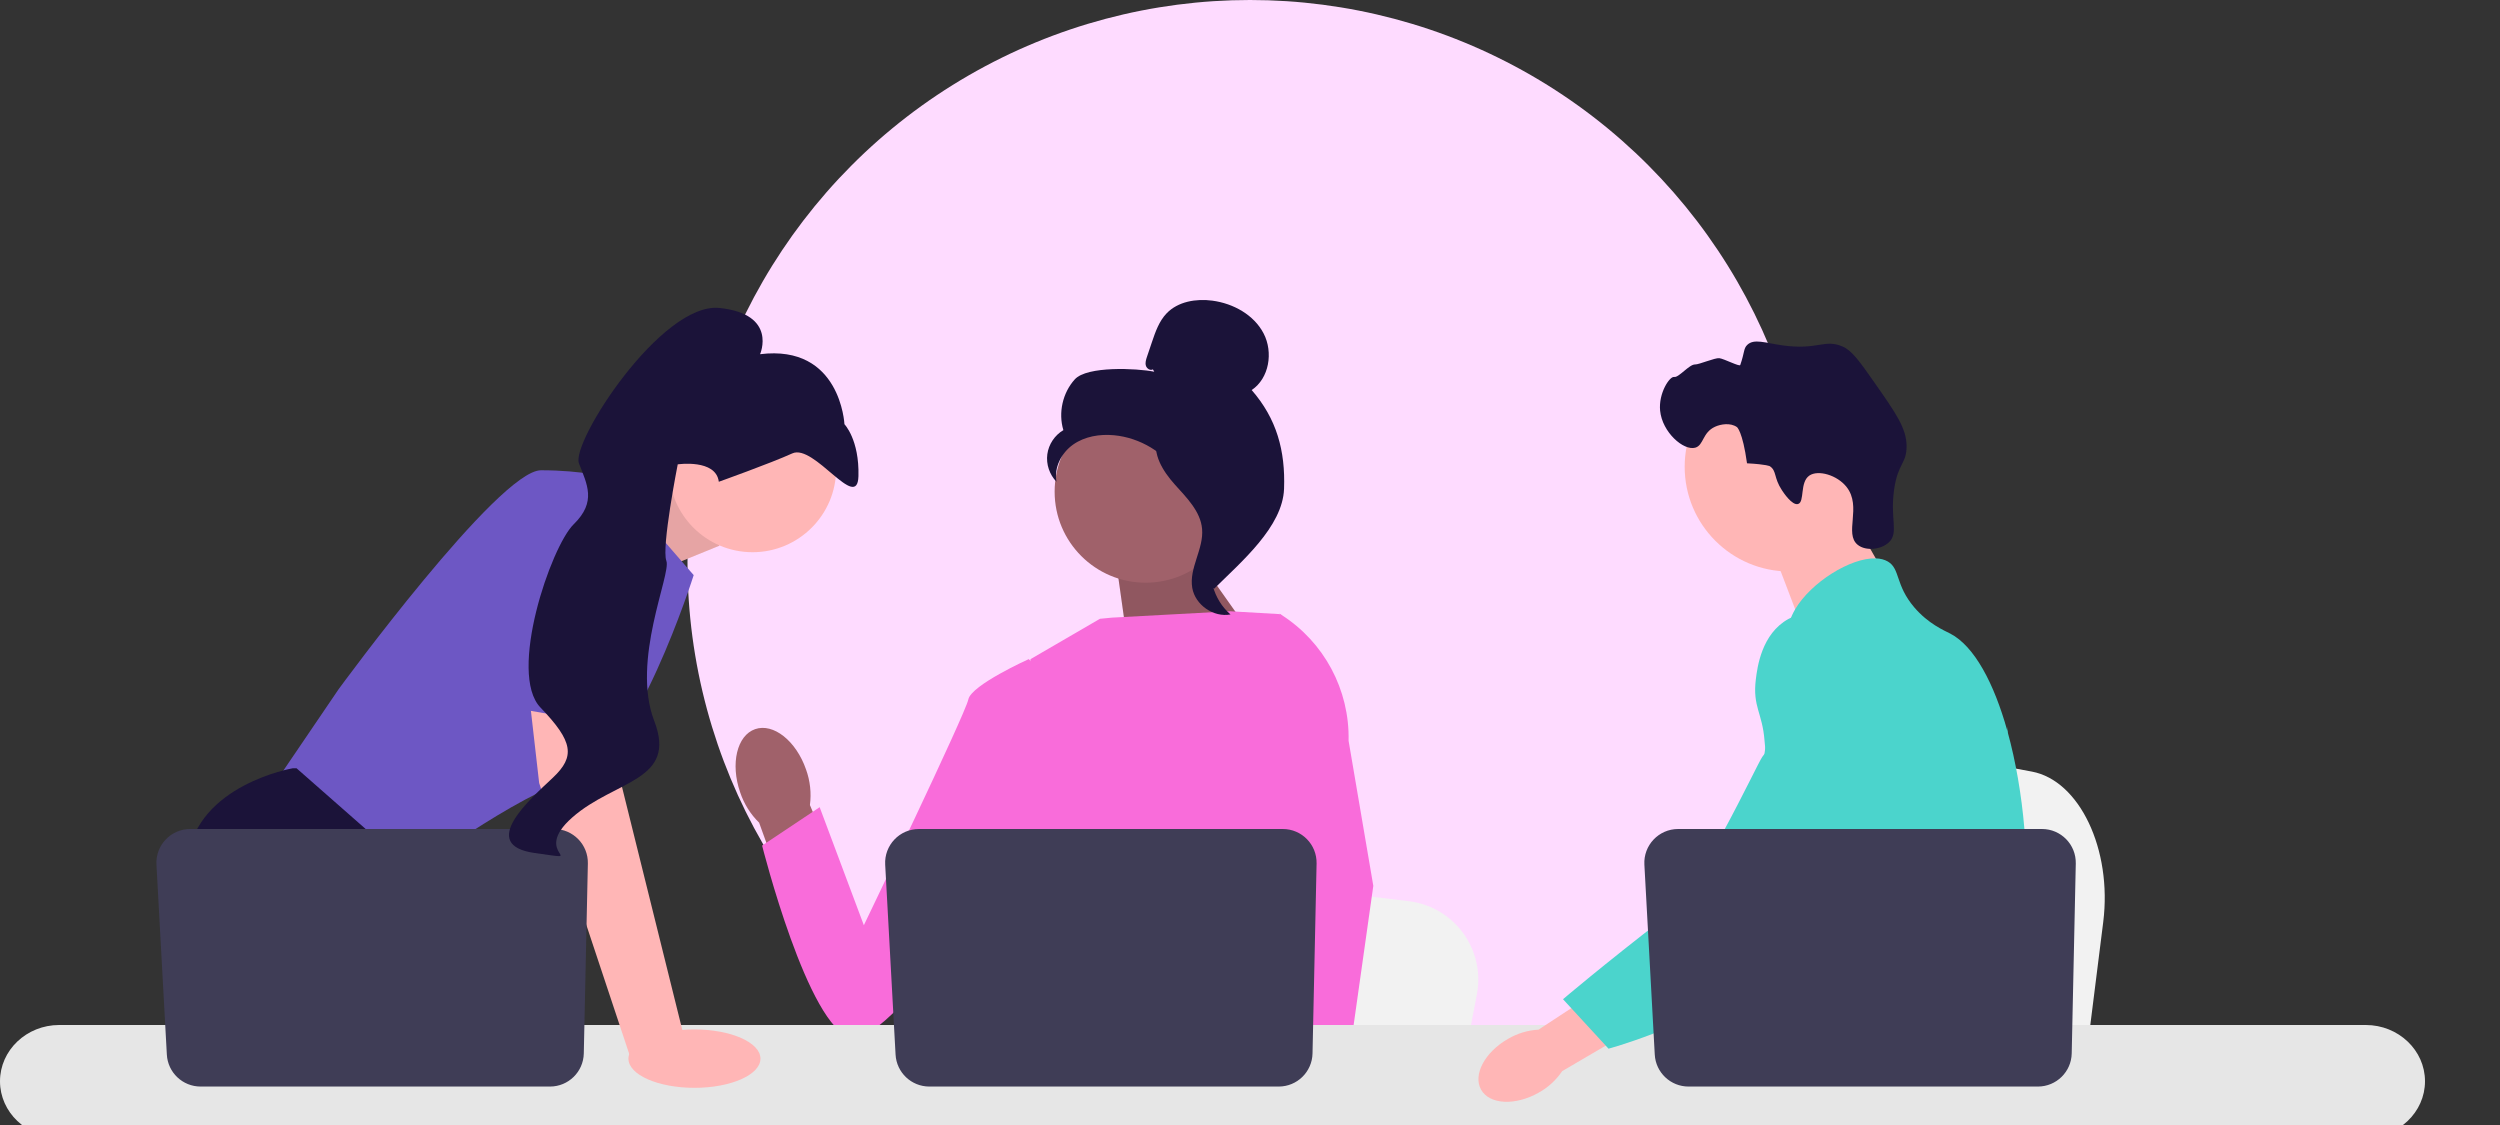
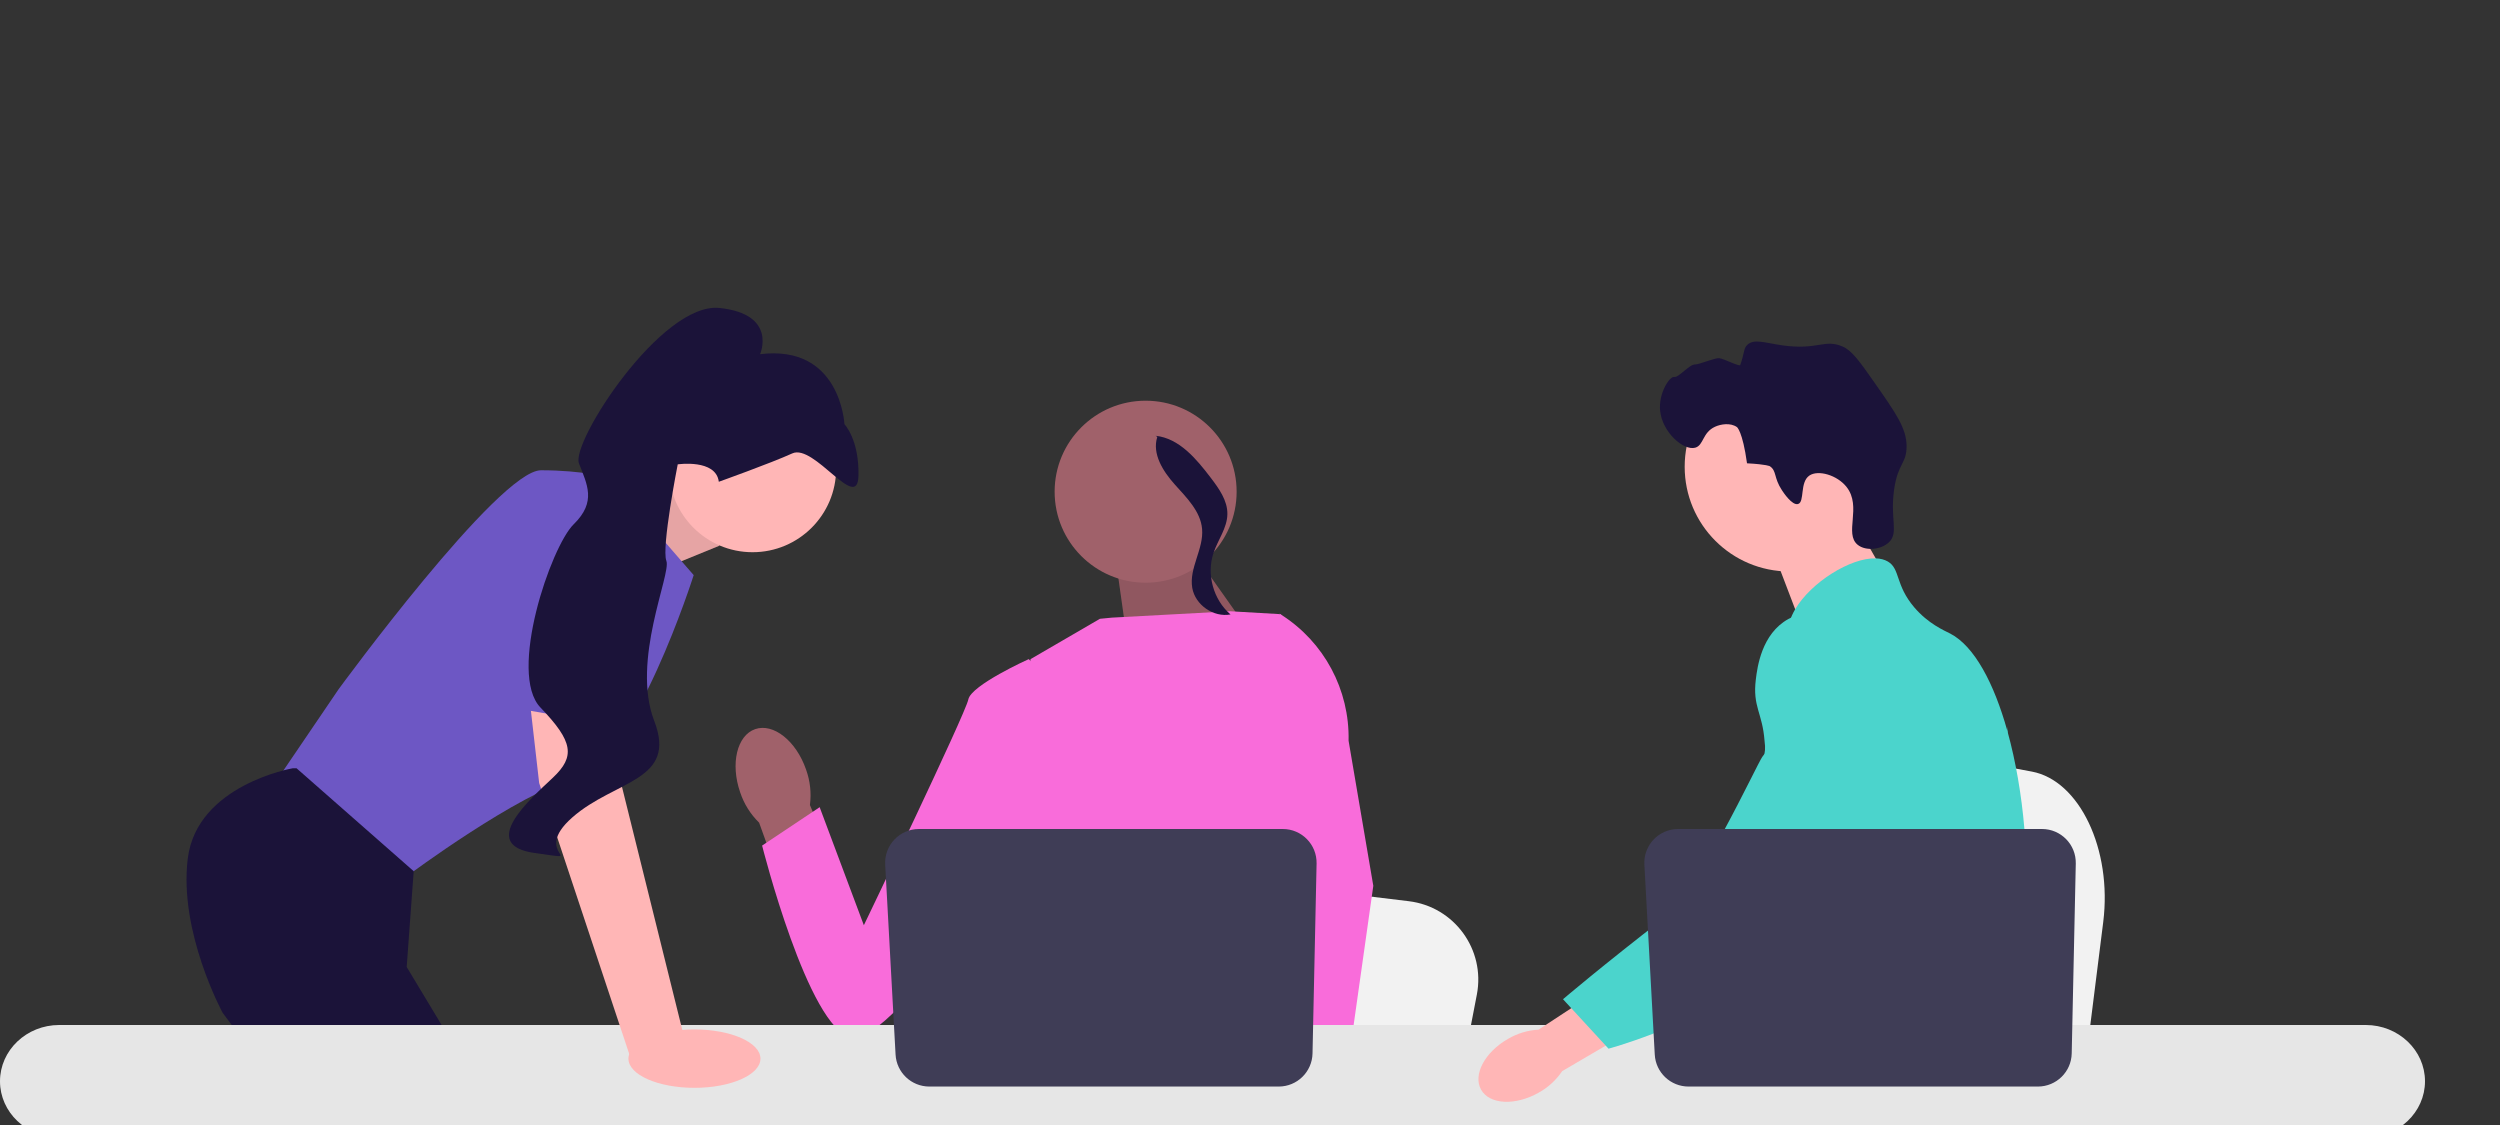
<svg xmlns="http://www.w3.org/2000/svg" width="400" height="180" viewBox="0 0 400 180" fill="none">
  <rect x="0" y="0" width="400" height="180" fill="#333333" stroke="none" />
  <g clip-path="url(#clip0_907_455)">
-     <circle cx="200" cy="90" r="90" fill="#FEDBFF" />
    <path d="M336.518 147.514L335.415 156.298L332.677 178.115H277.677C278.106 173.225 278.693 166.187 279.321 158.589C279.383 157.83 279.447 157.066 279.509 156.298C281.082 137.198 282.803 115.584 282.803 115.584L290.034 116.931L304.063 119.54L309.78 120.602L325.088 123.453C332.72 124.871 337.97 135.922 336.518 147.514V147.514Z" fill="#F2F2F2" />
    <path d="M294.915 80.24L301.679 92.076L288.679 101.288L283.134 86.74L294.915 80.24Z" fill="#FFB6B6" />
    <path d="M286.305 91.437C295.559 91.437 303.06 83.935 303.06 74.681C303.06 65.427 295.559 57.925 286.305 57.925C277.051 57.925 269.549 65.427 269.549 74.681C269.549 83.935 277.051 91.437 286.305 91.437Z" fill="#FFB6B6" />
    <path d="M285.102 78.427C283.771 76.402 284.293 75.343 283.18 74.599C283.18 74.599 282.731 74.3 279.523 74.129C278.805 68.96 277.909 68.333 277.909 68.333C276.875 67.61 275.342 67.845 274.388 68.287C272.37 69.222 272.604 71.24 271.246 71.627C269.369 72.16 265.954 69.152 265.618 65.708C265.344 62.898 267.154 60.17 267.872 60.314C268.583 60.457 270.288 58.282 271.208 58.315C271.836 58.338 274.404 57.222 275.094 57.309C275.849 57.405 278.336 58.703 278.439 58.406C279.159 56.346 278.948 55.774 279.559 55.184C280.642 54.14 282.413 54.867 285.192 55.258C290.91 56.061 291.908 54.176 294.838 55.454C296.318 56.099 297.557 57.84 299.974 61.296C303.353 66.128 305.043 68.544 305.054 71.363C305.065 74.237 303.673 74.054 303.062 78.309C302.382 83.045 303.828 85.211 302.248 86.75C301.027 87.939 298.546 88.221 297.242 87.177C295.01 85.391 297.931 81.079 295.461 77.928C293.945 75.995 290.895 75.134 289.499 76.09C287.919 77.171 288.789 80.343 287.679 80.644C286.728 80.902 285.334 78.78 285.102 78.427L285.102 78.427Z" fill="#1B1339" />
    <path d="M324.133 144.42C323.666 152.411 321.81 154.934 321.159 164.372C321.017 166.444 320.932 168.849 320.932 171.717C320.932 172.448 320.936 173.155 320.936 173.846C320.936 175.316 320.908 176.706 320.737 178.115C320.607 179.241 320.384 180.374 320.014 181.569H283.926C283.922 181.561 283.922 181.552 283.918 181.544C283.707 180.626 283.573 179.749 283.471 178.908C283.439 178.64 283.41 178.376 283.386 178.115C283.353 177.811 283.325 177.51 283.296 177.214C283.187 176.031 283.077 174.914 282.817 173.846C282.468 172.371 281.834 170.982 280.534 169.641C280.002 169.092 279.47 168.666 278.949 168.292C278.848 168.223 278.75 168.154 278.649 168.085C277.211 167.098 275.85 166.387 274.671 164.372C274.651 164.343 274.635 164.311 274.619 164.282C274.416 163.929 273.887 163.003 273.505 161.768C273.103 160.484 272.86 158.871 273.298 157.222C274.343 153.313 278.21 152.923 281.371 148.975C281.712 148.548 282.049 148.077 282.37 147.553C283.8 145.229 284.186 143.181 284.641 140.748C284.714 140.354 284.779 139.964 284.832 139.586C284.873 139.302 284.909 139.021 284.938 138.745C285.189 136.425 285.068 134.426 284.771 132.639C283.804 126.785 280.952 123.161 282.967 117.908C283.601 116.259 284.499 115.019 285.405 113.959C287.322 111.712 289.293 110.254 288.952 107.353C288.606 104.428 286.388 104.026 286.14 101.471C286.014 100.179 286.437 98.818 287.229 97.481V97.477C289.764 93.175 296.094 89.214 300.115 89.34C300.859 89.36 301.517 89.527 302.065 89.848C304.052 91.018 303.223 93.573 306.266 97.156C308.529 99.817 311.088 100.882 312.06 101.385C315.907 103.392 319.035 109.312 321.159 116.88C321.176 116.937 321.192 116.994 321.208 117.055C322.521 121.796 323.447 127.179 323.906 132.639C324.101 134.95 324.215 137.274 324.239 139.574C324.26 141.41 324.219 143.003 324.133 144.42Z" fill="#4BD4CC" />
    <path d="M297.109 171.798L296.374 173.846L295.911 175.129L294.838 178.115L293.595 181.569H285.604L286.944 178.115L287.566 176.507L288.598 173.846L290.329 169.377L297.109 171.798Z" fill="#FFB6B6" />
    <path d="M321.286 116.181C321.265 116.446 321.237 116.738 321.208 117.055C320.892 120.281 320.144 126.054 319.051 132.639C318.474 136.112 317.8 139.814 317.04 143.49C315.407 151.424 313.376 159.237 311.08 164.372C310.67 165.298 310.248 166.135 309.817 166.874C309.488 167.439 309.142 167.996 308.781 168.544C307.611 170.344 306.299 172.05 304.938 173.643C304.885 173.712 304.824 173.777 304.763 173.846C304.544 174.106 304.316 174.362 304.089 174.618C302.975 175.873 301.838 177.043 300.737 178.116C299.396 179.424 298.104 180.582 296.947 181.569H283.971L283.918 181.544L282.049 180.716C282.049 180.716 282.581 180.09 283.471 178.908C283.654 178.668 283.849 178.404 284.06 178.116C284.32 177.762 284.601 177.372 284.901 176.95C285.527 176.064 286.238 175.024 287.001 173.846C288.48 171.567 290.166 168.763 291.868 165.518C292.064 165.14 292.262 164.758 292.462 164.372C292.465 164.36 292.474 164.347 292.478 164.335C292.815 163.677 293.148 162.999 293.481 162.308C296.305 156.433 297.113 151.558 297.345 149.978C297.67 147.744 298.121 144.619 297.999 141.183C297.917 138.916 297.589 136.519 296.805 134.138V134.134C296.642 133.634 296.459 133.135 296.252 132.639C295.882 131.749 295.443 130.872 294.923 130.006C292.628 126.196 290.763 126.037 289.28 121.885C288.842 120.654 287.846 117.876 288.151 114.942V114.938C288.188 114.577 288.249 114.211 288.33 113.845V113.841C288.35 113.74 288.379 113.634 288.407 113.533C288.639 112.635 289.021 111.745 289.601 110.9C290.735 109.259 292.283 108.284 293.668 107.703L293.672 107.699C295.273 107.033 296.654 106.89 296.922 106.866C302.858 106.338 307.461 111.327 309.975 114.053C310.946 115.105 311.836 115.987 312.649 116.705C318.974 122.353 320.709 118.745 321.159 116.88C321.229 116.592 321.265 116.344 321.286 116.181V116.181Z" fill="#4BD4CC" />
    <path d="M321.306 115.97C321.306 115.99 321.302 116.059 321.286 116.173C321.294 116.112 321.298 116.051 321.302 115.994C321.302 115.982 321.302 115.974 321.306 115.97Z" fill="#4BD4CC" />
    <path d="M95.499 81.019L109.224 75.243L115.111 87.311L100.688 93.198L95.499 81.019Z" fill="#FFB6B6" />
    <path opacity="0.1" d="M95.499 81.019L109.224 75.243L115.111 87.311L100.688 93.198L95.499 81.019Z" fill="black" />
    <path d="M97.45 76.42L110.99 92.02C110.99 92.02 101.571 121.749 92.152 124.398C82.733 127.047 65.367 139.998 65.367 139.998L43.585 125.87L54.182 110.27C54.182 110.27 79.79 75.243 86.559 75.243C93.329 75.243 97.45 76.42 97.45 76.42V76.42Z" fill="#6D57C4" />
    <path d="M79.157 178.116H47.638L45.646 175.452L37.51 164.576L35.638 162.074C35.638 162.074 28.574 149.123 30.045 137.349C31.517 125.575 46.823 122.926 46.823 122.926H47.453L66.191 139.392L65.072 154.715L71.006 164.576L79.157 178.116Z" fill="#1B1339" />
-     <path d="M54.093 178.116H45.646V165.606L54.093 178.116Z" fill="#1B1339" />
    <path d="M236.298 159.125L235.247 164.576L232.639 178.116H180.249C180.658 175.081 181.217 170.713 181.815 165.998C181.874 165.527 181.936 165.053 181.994 164.576C183.493 152.723 185.132 139.31 185.132 139.31L192.02 140.146L205.383 141.764L210.828 142.424L225.41 144.193C232.68 145.073 237.681 151.931 236.298 159.125H236.298Z" fill="#F2F2F2" />
    <path d="M310.44 178.116H282.024C282.457 177.606 282.701 177.312 282.701 177.312L291.22 175.905L308.771 173.009C308.771 173.009 309.572 175.078 310.44 178.116V178.116Z" fill="#1B1339" />
    <path d="M189.908 86.906L202.265 104.382L180.709 105.026L178.396 88.602L189.908 86.906Z" fill="#A0616A" />
    <path opacity="0.1" d="M189.908 86.906L202.265 104.382L180.709 105.026L178.396 88.602L189.908 86.906Z" fill="black" />
    <path d="M128.965 123.116C127.38 118.542 123.734 115.652 120.823 116.662C117.912 117.671 116.839 122.197 118.426 126.773C119.034 128.609 120.074 130.273 121.458 131.625L128.421 150.921L137.406 147.46L129.588 128.806C129.838 126.886 129.624 124.935 128.965 123.116Z" fill="#A0616A" />
    <path d="M212.614 114.21L212.597 132.021L210.94 138.6L207.532 152.131L205.05 164.576L203.202 173.847L202.543 177.159C202.045 177.491 201.551 177.809 201.056 178.115H158.002C155.556 176.647 154.188 175.505 154.188 175.505C154.188 175.505 154.865 174.869 155.639 173.847C156.946 172.123 158.526 169.297 157.558 166.598C157.355 166.033 157.302 165.344 157.364 164.576C157.758 159.507 163.074 150.936 163.074 150.936L161.973 138.214L161.49 132.639L164.894 105.456L175.988 99.007L177.903 98.822L196.809 97.801L204.623 98.251L204.979 98.348L212.614 114.21V114.21Z" fill="#F96CDA" />
    <path d="M213.454 178.116H204.035L203.62 173.848L203.611 173.762L206.278 173.58L213.216 173.106L213.336 175.661L213.43 177.621L213.454 178.116Z" fill="#FFB6B6" />
    <path d="M215.773 118.517L219.729 141.732L216.5 164.576L215.997 168.131L215.108 174.41L214.834 176.341L214.843 176.55L214.911 178.116H203.726L203.314 173.848L203.278 173.465L202.437 164.723L202.422 164.576L200.635 146.038L204.138 132.639L204.397 131.653V131.65L205.921 108.709L204.741 98.284L204.729 98.186C204.752 98.201 204.773 98.216 204.797 98.231C204.858 98.269 204.92 98.307 204.979 98.348C211.855 102.711 215.952 110.364 215.773 118.517Z" fill="#F96CDA" />
    <path d="M168.901 109.905L164.6 105.457C164.6 105.457 155.392 109.608 154.933 111.91C154.474 114.213 138.217 148.037 138.217 148.037L131.144 129.147L121.938 135.294C121.938 135.294 129.325 164.622 136.234 165.999C143.143 167.376 166.298 131.286 166.298 131.286L168.901 109.905H168.901Z" fill="#F96CDA" />
    <path d="M378.524 164H9.472C4.248 164 0 168.04 0 173.002C0 177.964 4.248 182 9.472 182H378.524C383.748 182 388 177.965 388 173.002C388 168.039 383.748 164 378.524 164Z" fill="#E6E6E6" />
    <path d="M210.654 138.165L210.003 168.554C209.94 171.496 207.537 173.848 204.595 173.848H148.692C145.82 173.848 143.448 171.602 143.291 168.734L141.63 138.344C141.46 135.245 143.927 132.64 147.031 132.64H205.246C208.279 132.64 210.719 135.133 210.654 138.165Z" fill="#3F3D56" />
    <path d="M120.409 88.354C127.796 88.354 133.784 82.366 133.784 74.979C133.784 67.593 127.796 61.605 120.409 61.605C113.022 61.605 107.034 67.593 107.034 74.979C107.034 82.366 113.022 88.354 120.409 88.354Z" fill="#FFB6B6" />
    <path d="M98.039 109.975L99.51 125.869L109.518 166.195L100.872 169.225L86.265 125.281L84.248 107.62L98.039 109.975Z" fill="#FFB6B6" />
-     <path d="M94.058 138.165L93.407 168.554C93.344 171.496 90.941 173.848 87.998 173.848H32.096C29.223 173.848 26.852 171.602 26.695 168.734L25.033 138.344C24.864 135.245 27.331 132.64 30.435 132.64H88.65C91.683 132.64 94.123 135.133 94.058 138.165Z" fill="#3F3D56" />
    <path d="M111.112 174.053C116.945 174.053 121.674 171.961 121.674 169.381C121.674 166.801 116.945 164.709 111.112 164.709C105.278 164.709 100.549 166.801 100.549 169.381C100.549 171.961 105.278 174.053 111.112 174.053Z" fill="#FFB6B6" />
    <path d="M77.288 112.405L83.322 80.246C83.322 80.246 100.099 77.892 100.688 83.484C101.277 89.077 100.267 116.408 100.267 116.408L77.288 112.405V112.405Z" fill="#6D57C4" />
    <path d="M115.01 77.082C115.01 77.082 123.283 74.129 126.773 72.541C130.263 70.952 137.197 82.034 137.351 76.181C137.505 70.328 135.11 67.874 135.11 67.874C135.11 67.874 134.511 55.071 121.612 56.672C121.612 56.672 124.45 50.266 115.136 49.275C105.823 48.285 91.334 70.775 92.631 74.136C93.929 77.497 95.484 80.276 91.803 83.869C88.122 87.463 81.228 107.745 86.473 113.203C91.718 118.66 92.062 121.029 88.469 124.424C84.875 127.819 76.381 135.202 85.565 136.484C94.749 137.765 84.725 136.808 91.572 130.785C98.419 124.763 108.41 125.009 104.679 115.346C100.949 105.683 107.43 91.836 106.619 89.735C105.808 87.635 108.436 74.296 108.436 74.296C108.436 74.296 114.553 73.397 115.01 77.082V77.082Z" fill="#1B1339" />
    <path d="M183.3 93.232C191.341 93.232 197.86 86.713 197.86 78.672C197.86 70.631 191.341 64.113 183.3 64.113C175.259 64.113 168.741 70.631 168.741 78.672C168.741 86.713 175.259 93.232 183.3 93.232Z" fill="#A0616A" />
-     <path d="M184.462 59.098C184.041 59.344 183.477 58.972 183.342 58.503C183.206 58.034 183.364 57.537 183.52 57.074L184.305 54.748C184.863 53.098 185.454 51.39 186.66 50.134C188.482 48.238 191.376 47.756 193.981 48.105C197.327 48.554 200.629 50.366 202.184 53.362C203.74 56.358 203.078 60.538 200.267 62.407C204.273 66.999 205.67 72.117 205.449 78.207C205.229 84.298 198.592 89.903 194.264 94.193C193.297 93.607 192.418 90.861 192.95 89.864C193.481 88.866 192.72 87.71 193.378 86.792C194.036 85.873 194.587 87.336 193.922 86.422C193.502 85.846 195.141 84.52 194.517 84.175C191.497 82.506 190.493 78.743 188.597 75.861C186.31 72.385 182.395 70.031 178.253 69.64C175.971 69.425 173.56 69.815 171.69 71.139C169.819 72.464 168.608 74.832 169.042 77.083C167.919 75.942 167.36 74.27 167.571 72.683C167.781 71.097 168.758 69.629 170.14 68.822C169.3 66.042 170.02 62.845 171.97 60.694C173.921 58.543 181.834 58.91 184.682 59.476L184.462 59.098Z" fill="#1B1339" />
    <path d="M184.904 69.725C188.677 70.132 191.4 73.399 193.7 76.417C195.025 78.156 196.414 80.077 196.381 82.263C196.347 84.474 194.869 86.37 194.163 88.465C193.008 91.889 194.133 95.963 196.882 98.31C194.166 98.825 191.23 96.789 190.761 94.064C190.216 90.893 192.619 87.832 192.335 84.627C192.084 81.803 189.859 79.63 187.967 77.519C186.075 75.407 184.298 72.605 185.168 69.907L184.904 69.725Z" fill="#1B1339" />
    <path d="M241.296 166.212C237.56 168.337 235.628 171.988 236.981 174.365C238.334 176.743 242.458 176.947 246.196 174.821C247.7 173.992 248.984 172.814 249.941 171.387L265.658 162.183L261.181 154.9L246.162 164.747C244.447 164.84 242.778 165.342 241.296 166.212Z" fill="#FFB6B6" />
    <path d="M294.511 98.718C294.041 98.531 289.92 96.971 286.158 99.031C281.836 101.398 281.168 106.802 280.934 108.697C280.393 113.075 281.987 114.056 282.323 118.488C282.952 126.78 284.612 117.32 281.962 121.105C281.044 122.415 271.676 142.717 266.51 146.694C256.462 154.428 250.081 159.875 250.081 159.875L257.365 167.788C257.365 167.788 268.876 164.721 279.05 158.115C289.486 151.338 294.704 147.95 298.741 141.322C299.089 140.751 307.407 126.625 302.94 111.005C301.921 107.442 300.054 100.914 294.511 98.718Z" fill="#4BD4CC" />
    <path d="M332.125 138.165L331.474 168.554C331.411 171.496 329.008 173.848 326.066 173.848H270.164C267.291 173.848 264.919 171.602 264.762 168.734L263.101 138.344C262.931 135.245 265.399 132.64 268.502 132.64H326.717C329.75 132.64 332.19 135.133 332.125 138.165Z" fill="#3F3D56" />
  </g>
  <defs>
    <clipPath id="clip0_907_455">
      <rect width="400" height="180" fill="white" />
    </clipPath>
  </defs>
</svg>